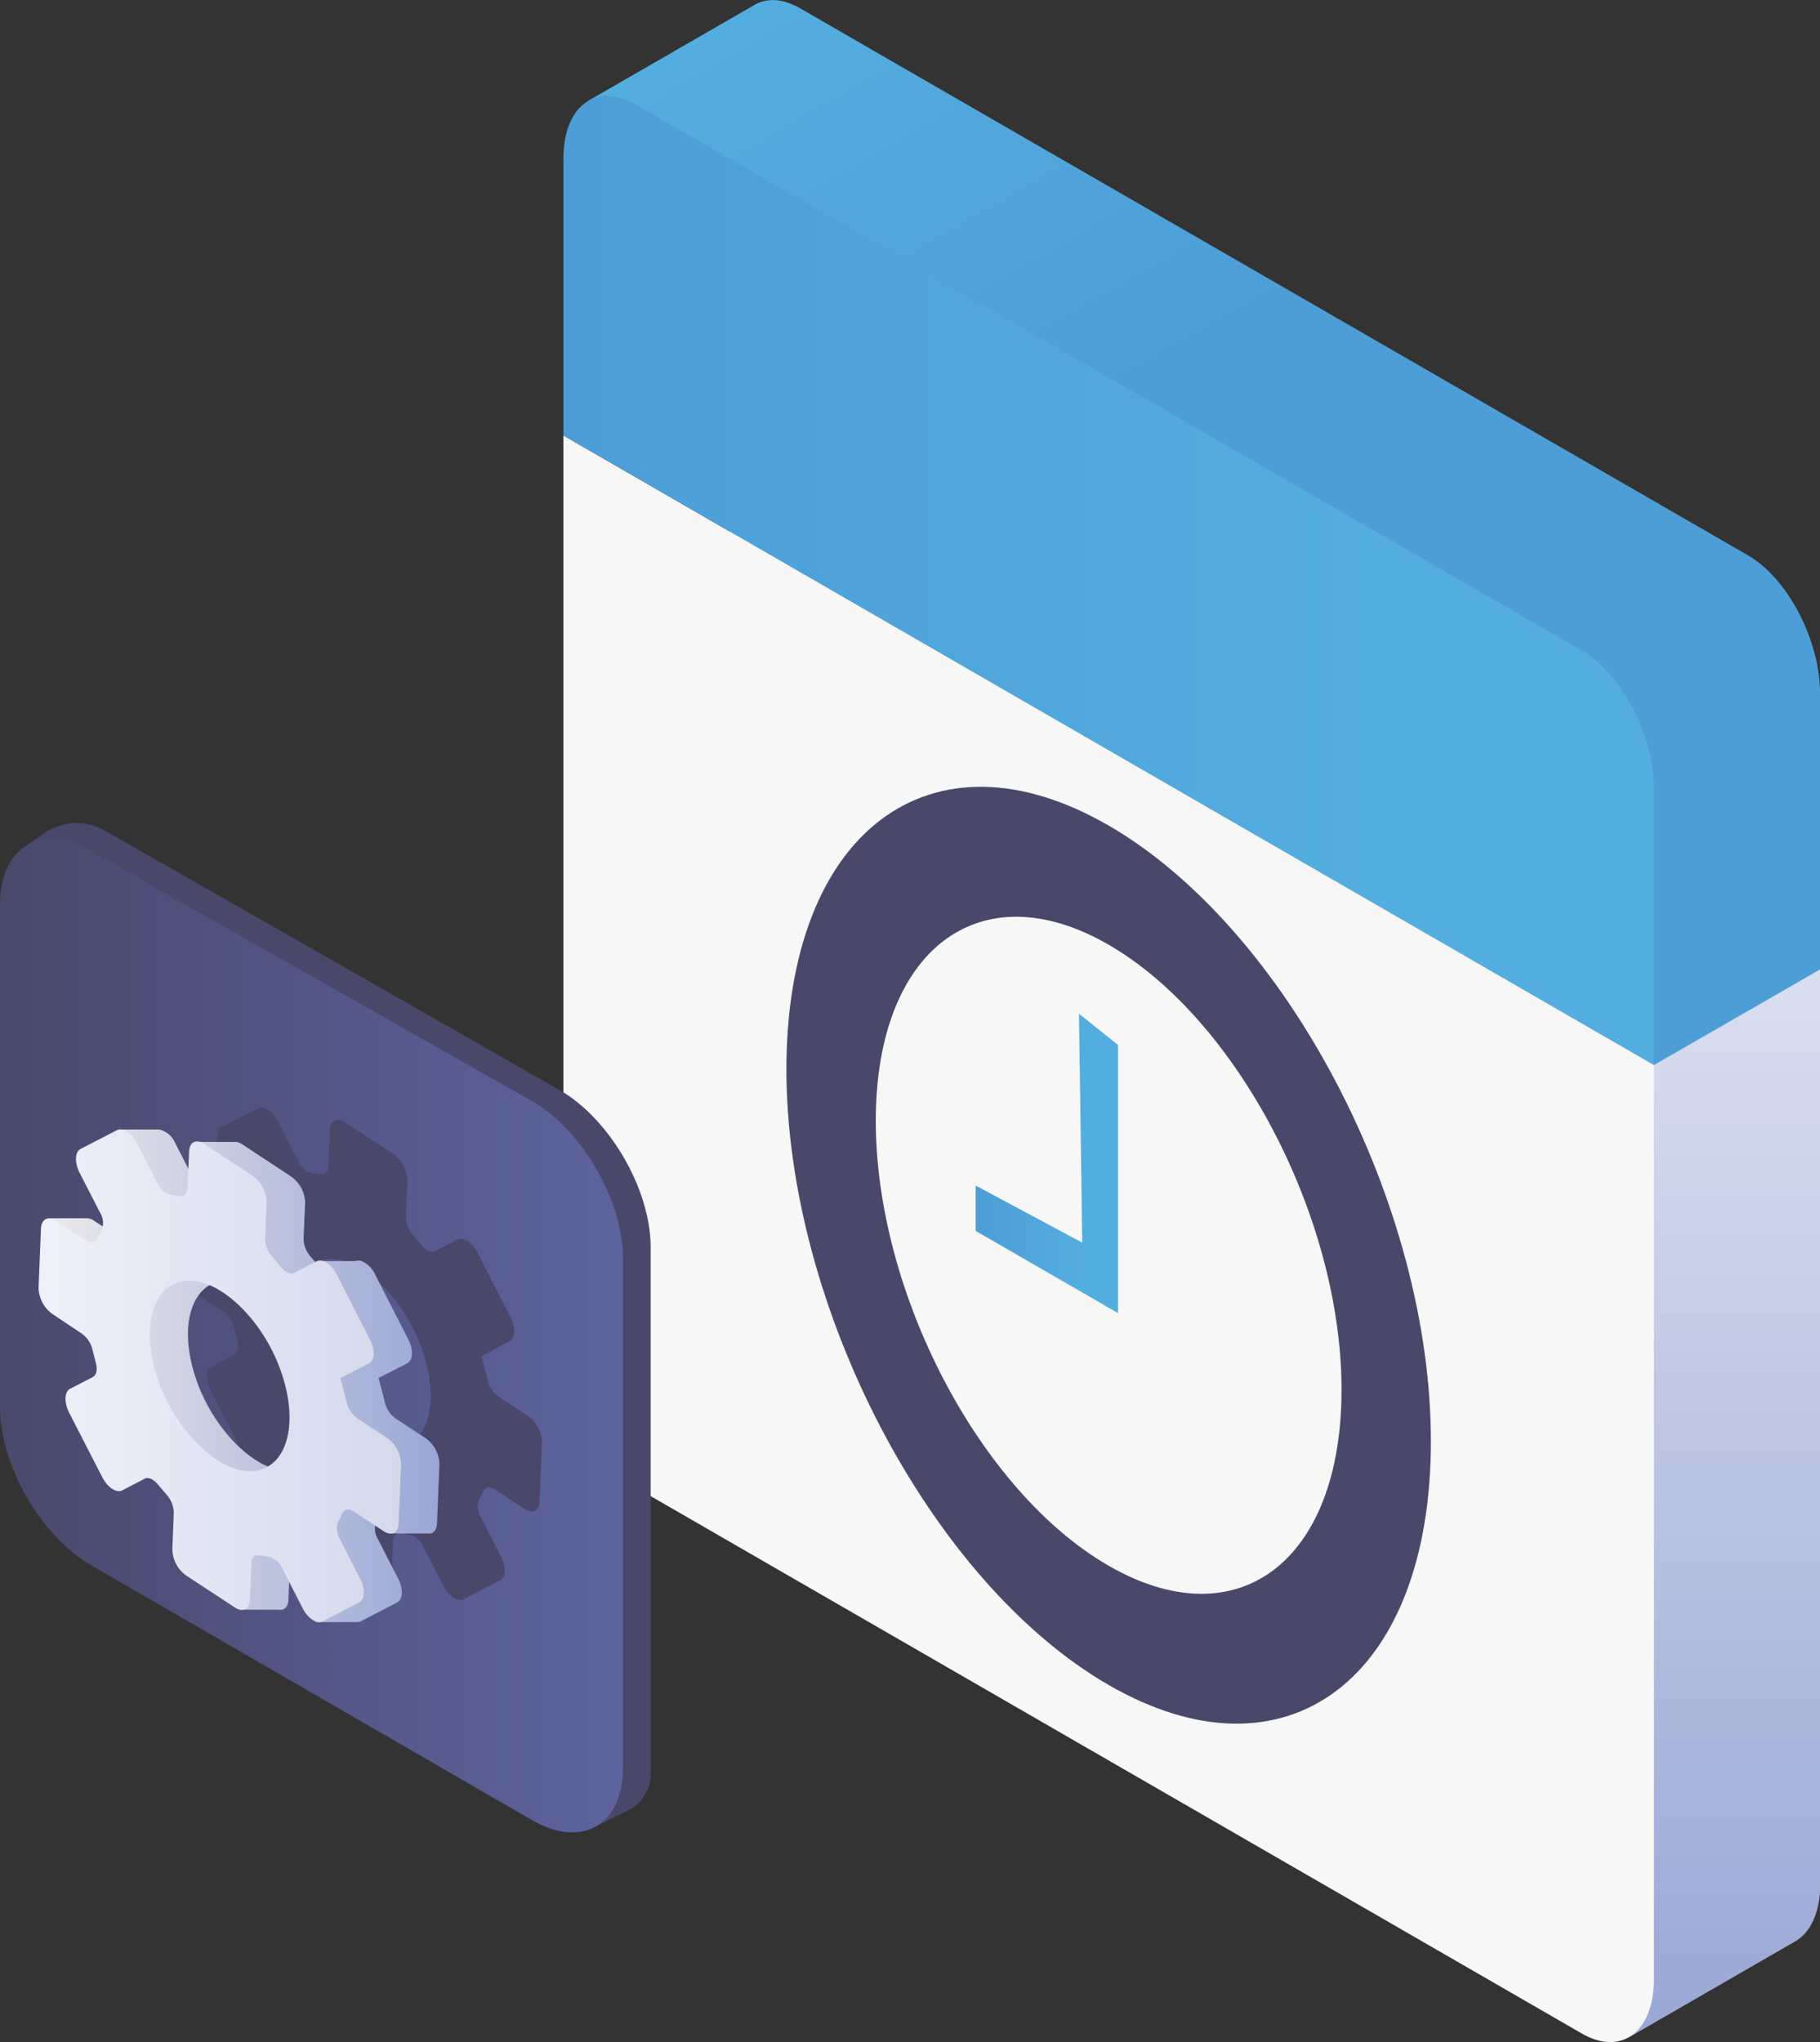
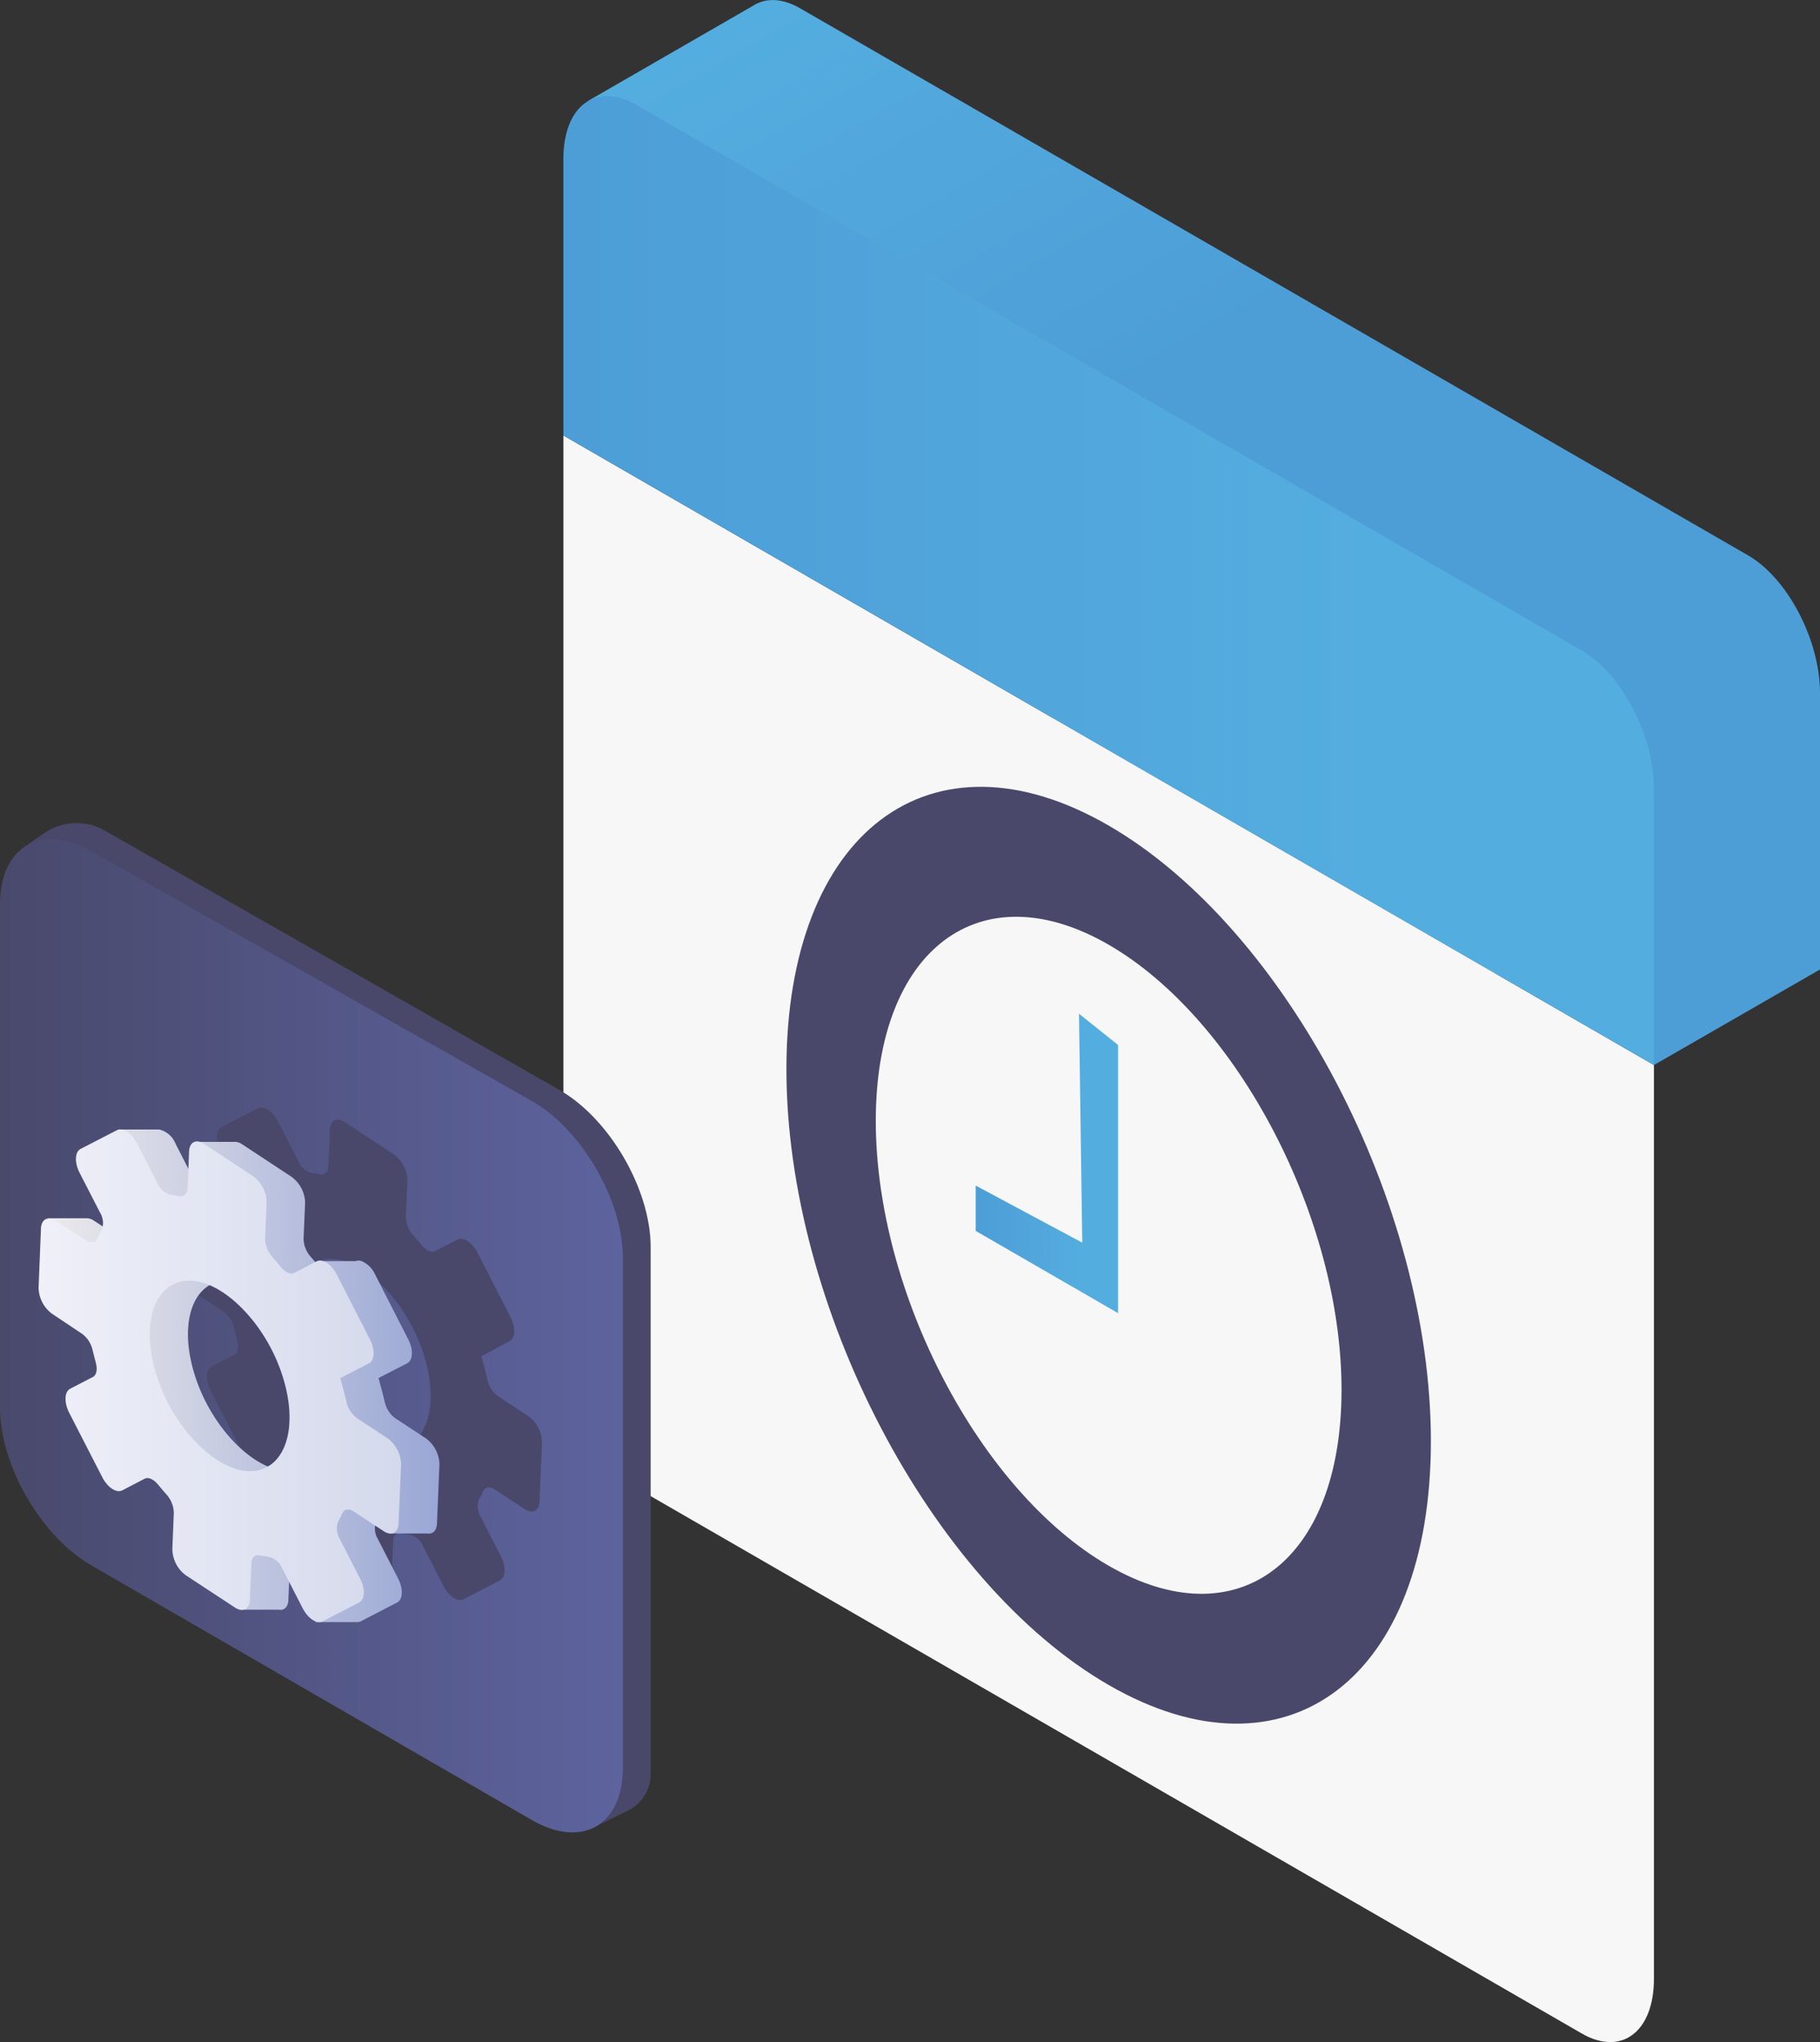
<svg xmlns="http://www.w3.org/2000/svg" xmlns:xlink="http://www.w3.org/1999/xlink" viewBox="0 0 200 224.32">
  <rect x="0" y="0" width="200" height="224.32" fill="#333333" stroke="none" />
  <defs>
    <linearGradient id="cef90ea7-0266-4736-8bbe-fa7cf2878713" x1="140.08" y1="223.81" x2="140.08" y2="37.31" gradientUnits="userSpaceOnUse">
      <stop offset="0" stop-color="#9aa7d5" />
      <stop offset="1" stop-color="#fff" />
    </linearGradient>
    <linearGradient id="96218ba1-2bc7-4cd7-b5e2-74e12c609f49" x1="177.51" y1="119.48" x2="102.35" y2="-10.7" gradientUnits="userSpaceOnUse">
      <stop offset="0.62" stop-color="#4d9ed7" />
      <stop offset="1" stop-color="#54addf" />
    </linearGradient>
    <linearGradient id="acb2a3eb-1b48-46fe-a7cf-6b201c16df74" x1="61.91" y1="63.78" x2="181.75" y2="63.78" gradientUnits="userSpaceOnUse">
      <stop offset="0.01" stop-color="#4d9ed7" />
      <stop offset="0.75" stop-color="#54addf" />
    </linearGradient>
    <linearGradient id="3a016668-c6e6-4a99-9994-a65b5ef24ee7" x1="107.22" y1="127.81" x2="122.86" y2="127.81" xlink:href="#acb2a3eb-1b48-46fe-a7cf-6b201c16df74" />
    <linearGradient id="a6326533-65ae-4fd3-8411-765624be73e2" y1="146.72" x2="68.45" y2="146.72" gradientUnits="userSpaceOnUse">
      <stop offset="0" stop-color="#49496c" />
      <stop offset="1" stop-color="#5d639e" />
    </linearGradient>
    <linearGradient id="52fba63e-09d4-4336-ba9b-1a0bd6979786" x1="5.29" y1="151.14" x2="48.27" y2="151.14" gradientUnits="userSpaceOnUse">
      <stop offset="0" stop-color="#ebe9eb" />
      <stop offset="1" stop-color="#9aa7d5" />
    </linearGradient>
    <linearGradient id="04fcdb46-1261-452f-a4b4-9a377f4ea1e9" x1="4.2" y1="151.14" x2="44.07" y2="151.14" gradientUnits="userSpaceOnUse">
      <stop offset="0" stop-color="#eff0f8" />
      <stop offset="1" stop-color="#d4d9ec" />
    </linearGradient>
  </defs>
  <title>backup</title>
  <g>
    <g>
      <path d="M104.67,106.92c0,26.07,15.85,56.36,35.41,67.65s35.41-.69,35.41-26.77-15.85-56.36-35.41-67.65S104.67,80.85,104.67,106.92Zm9.82,5.67c0-18.84,11.46-27.5,25.59-19.34s25.59,30,25.59,48.89-11.46,27.5-25.59,19.34S114.49,131.43,114.49,112.59Z" style="fill: #6c7b82" />
      <polygon points="139.05 125.39 139.05 100.91 141.11 102.1 141.11 129.34 140.08 128.74 139.05 128.15 125.47 120.31 125.47 117.56 139.05 125.39" />
    </g>
-     <path d="M80.16,37.31V137.67c0,5.81,3.57,12.62,7.92,15.14l83.65,48.29L179,223.81l18.17-10.48h0c1.75-.93,2.87-3.21,2.87-6.46V106.5Z" style="fill: url(#cef90ea7-0266-4736-8bbe-fa7cf2878713)" />
    <path d="M181.75,217.39c0,5.81-3.57,8.51-7.92,6l-104-60c-4.36-2.52-7.92-9.33-7.92-15.14V47.84L181.75,117Z" style="fill: #f7f7f7" />
    <path d="M192.08,61l-104-60C86-.25,84.14-.27,82.72.65h0L64.63,11.08l15.53,14V37.31l37.21,21.48L181.75,117,200,106.5V76.12C200,70.31,196.43,63.5,192.08,61Z" style="fill: url(#96218ba1-2bc7-4cd7-b5e2-74e12c609f49)" />
    <path d="M69.83,11.47l104,60c4.36,2.52,7.92,9.33,7.92,15.14V117L61.91,47.84V17.46C61.91,11.65,65.47,9,69.83,11.47Z" style="fill: url(#acb2a3eb-1b48-46fe-a7cf-6b201c16df74)" />
    <g>
      <path d="M86.42,117.45c0,26.07,15.85,56.36,35.41,67.65s35.41-.69,35.41-26.77S141.38,102,121.83,90.69,86.42,91.38,86.42,117.45Zm9.82,5.67c0-18.84,11.46-27.5,25.59-19.34s25.59,30,25.59,48.89S136,180.17,121.83,172,96.24,142,96.24,123.12Z" style="fill: #49486b" />
      <polygon points="118.93 136.51 118.57 111.36 122.86 114.79 122.86 144.25 121.83 143.66 120.8 143.06 107.22 135.22 107.22 130.24 118.93 136.51" style="fill: url(#3a016668-c6e6-4a99-9994-a65b5ef24ee7)" />
    </g>
  </g>
  <g>
    <path id="8c5f3236-9a00-45cf-aa7f-c344f7f5e464" d="M4.79,91.58,3,92.81v60.59c0,6.35,4.5,14.14,10,17.32L64.9,200.9l4.1-2a4.46,4.46,0,0,0,2.5-4V137c0-6.35-4.52-14.11-10-17.25L11.51,91.24A6.26,6.26,0,0,0,4.79,91.58Z" style="fill: #49486b" />
    <path id="40df4908-c2e3-47f7-92f0-c87aef028971" d="M10,93.5C4.52,90.36,0,93,0,99.34v55.28c0,6.35,4.5,14.14,10,17.32l48.45,28c5.5,3.18,10,.58,10-5.77V138.2c0-6.35-4.52-14.11-10-17.25Z" style="fill: url(#a6326533-65ae-4fd3-8411-765624be73e2)" />
    <g id="bacad83d-92bc-4386-a058-7d7765852074">
      <path id="a5015e1f-622c-4f83-8a62-ec8b3e073463" d="M52.9,149,56,147.33c.64-.33.69-1.51.11-2.63l-3.64-7.09c-.58-1.13-1.56-1.77-2.2-1.44l-2.47,1.27c-.41.21-1-.08-1.49-.68q-.44-.54-.9-1.06a3.1,3.1,0,0,1-.81-2l.17-4a3.64,3.64,0,0,0-1.48-2.88l-5.41-3.56c-.86-.56-1.59-.19-1.63.84l-.17,4c0,.63-.37,1-.87.9l-1-.15a2.18,2.18,0,0,1-1.41-1.26l-2.25-4.4c-.58-1.13-1.56-1.77-2.2-1.45l-4,2.06c-.64.33-.69,1.5-.11,2.63l2.23,4.35a2.17,2.17,0,0,1,.17,1.92q-.24.43-.45.89c-.22.49-.71.61-1.26.25l-3.33-2.17c-.86-.56-1.59-.18-1.63.85L19.71,139a3.64,3.64,0,0,0,1.48,2.88l3.35,2.19a3,3,0,0,1,1.16,1.75c.12.5.26,1,.38,1.49.19.72.05,1.32-.34,1.52l-2.49,1.29c-.64.33-.68,1.51-.11,2.63l3.64,7.09c.58,1.13,1.56,1.77,2.2,1.44L31.45,160c.41-.21,1,.07,1.49.67q.44.54.9,1.06a3.1,3.1,0,0,1,.81,2l-.16,4A3.64,3.64,0,0,0,36,170.63l5.41,3.55c.86.56,1.59.19,1.63-.84l.16-4c0-.63.37-1,.87-.9l1,.15a2.18,2.18,0,0,1,1.41,1.25l2.26,4.4c.58,1.13,1.56,1.77,2.2,1.44l4-2.07c.64-.33.69-1.51.11-2.63l-2.23-4.35a2.17,2.17,0,0,1-.17-1.93q.23-.41.43-.85c.22-.49.71-.61,1.26-.25l3.32,2.18c.86.56,1.59.19,1.63-.84l.27-6.48a3.64,3.64,0,0,0-1.48-2.88l-3.35-2.2a3,3,0,0,1-1.15-1.75C53.31,150.43,52.92,149,52.9,149Zm-19.79.82c-2.54-6.61-.67-12,3.79-11.49,3.39.42,7.38,4.44,9.28,9.37,2.54,6.61.67,12-3.79,11.49C39,158.71,35,154.7,33.1,149.77Z" style="fill: #49486b" />
      <path id="3b3cd00a-d67a-4eb8-8edb-046ca166e9d8" d="M46.79,158l-3.35-2.2a3,3,0,0,1-1.15-1.75c-.29-1.19-.67-2.59-.69-2.67l3.15-1.62c.64-.33.69-1.51.11-2.63L41.22,140a2.91,2.91,0,0,0-1.47-1.46h0a.93.93,0,0,0-.66,0H35.55v1.07a2.65,2.65,0,0,1-.48-.46q-.44-.54-.9-1.06a3.1,3.1,0,0,1-.81-2l.17-4A3.64,3.64,0,0,0,32,129.25l-5.41-3.56a1.42,1.42,0,0,0-.7-.25H21.62l-.1,4.59,3.32.18v.33c0,.63-.37,1-.87.9l-1-.15A2.18,2.18,0,0,1,21.52,130l-2.25-4.4a2.55,2.55,0,0,0-1.77-1.52H13.29v2l-.25.13c-.64.33-.69,1.5-.11,2.63l2.23,4.35a2.17,2.17,0,0,1,.17,1.92q-.24.43-.45.89c-.22.49-.71.61-1.26.25l-3.32-2.17a1.33,1.33,0,0,0-.81-.25H5.29v5H8.51l-.1,2.6a3.64,3.64,0,0,0,1.48,2.88l3.35,2.19a3,3,0,0,1,1.16,1.75c.12.5.26,1,.38,1.49.19.72.05,1.32-.34,1.52l-2.49,1.29c-.64.33-.69,1.51-.11,2.63l8.31,7.26c.41-.21,1,.07,1.49.67q.44.54.9,1.06a3.1,3.1,0,0,1,.81,2l-.16,4a3.64,3.64,0,0,0,1.48,2.88l2.16,1.41v2.37h3.81a.92.92,0,0,0,.37,0h0c.39-.1.66-.47.68-1.07l.16-4c0-.63.37-1,.87-.9l1,.15a2.18,2.18,0,0,1,1.41,1.25l1.19,2.33H34.66v3.6h4.61a.79.79,0,0,0,.37-.08l4-2.07c.64-.33.69-1.51.11-2.63l-2.23-4.35a2.18,2.18,0,0,1-.17-1.93q.23-.41.43-.85c.22-.49.71-.61,1.26-.25h0v2.43H47a.92.92,0,0,0,.28,0h0c.42-.07.71-.45.74-1.09l.27-6.48A3.64,3.64,0,0,0,46.79,158Zm-15.71,3.56c-3.39-.42-7.38-4.44-9.28-9.37-2.54-6.61-.67-12,3.79-11.49,3.39.42,7.38,4.44,9.28,9.37C37.42,156.7,35.55,162.13,31.08,161.57Z" style="fill: url(#52fba63e-09d4-4336-ba9b-1a0bd6979786)" />
      <path id="cfefda75-3aaf-4e07-9428-a6faa027bba9" d="M37.39,151.39l3.15-1.62c.64-.33.69-1.51.11-2.63L37,140c-.58-1.13-1.56-1.77-2.2-1.44l-2.47,1.27c-.41.21-1-.08-1.49-.68q-.44-.54-.9-1.06a3.1,3.1,0,0,1-.81-2l.17-4a3.64,3.64,0,0,0-1.48-2.88l-5.41-3.56c-.86-.56-1.59-.19-1.63.84l-.17,4c0,.63-.37,1-.87.9l-1-.15A2.19,2.19,0,0,1,17.31,130l-2.25-4.4c-.58-1.13-1.56-1.77-2.2-1.45l-4,2.06c-.64.33-.69,1.5-.11,2.63L11,133.22a2.17,2.17,0,0,1,.17,1.92q-.24.43-.45.89c-.22.49-.71.61-1.26.25l-3.33-2.17c-.86-.56-1.59-.18-1.63.85l-.26,6.48a3.64,3.64,0,0,0,1.48,2.88L9,146.51a3,3,0,0,1,1.16,1.75c.12.5.26,1,.38,1.49.19.72.05,1.32-.34,1.52l-2.49,1.29c-.64.33-.68,1.51-.11,2.63l3.64,7.09c.58,1.13,1.56,1.77,2.2,1.44l2.46-1.28c.41-.21,1,.07,1.49.67q.44.54.9,1.06a3.1,3.1,0,0,1,.81,2l-.16,4a3.64,3.64,0,0,0,1.48,2.88l5.41,3.55c.86.56,1.59.19,1.63-.84l.16-4c0-.63.37-1,.87-.9l1,.15A2.18,2.18,0,0,1,31,172.27l2.26,4.4c.58,1.13,1.56,1.77,2.2,1.44l4-2.07c.64-.33.69-1.51.11-2.63l-2.23-4.35a2.18,2.18,0,0,1-.17-1.93q.23-.41.42-.85c.22-.49.71-.61,1.26-.25l3.32,2.18c.86.56,1.59.19,1.63-.84l.27-6.48A3.64,3.64,0,0,0,42.59,158l-3.35-2.2a3,3,0,0,1-1.15-1.75C37.8,152.87,37.42,151.47,37.39,151.39Zm-19.79.82c-2.54-6.62-.67-12,3.79-11.49,3.39.42,7.38,4.44,9.28,9.37,2.54,6.61.67,12-3.79,11.49C23.48,161.15,19.49,157.13,17.6,152.21Z" style="fill: url(#04fcdb46-1261-452f-a4b4-9a377f4ea1e9)" />
    </g>
  </g>
</svg>